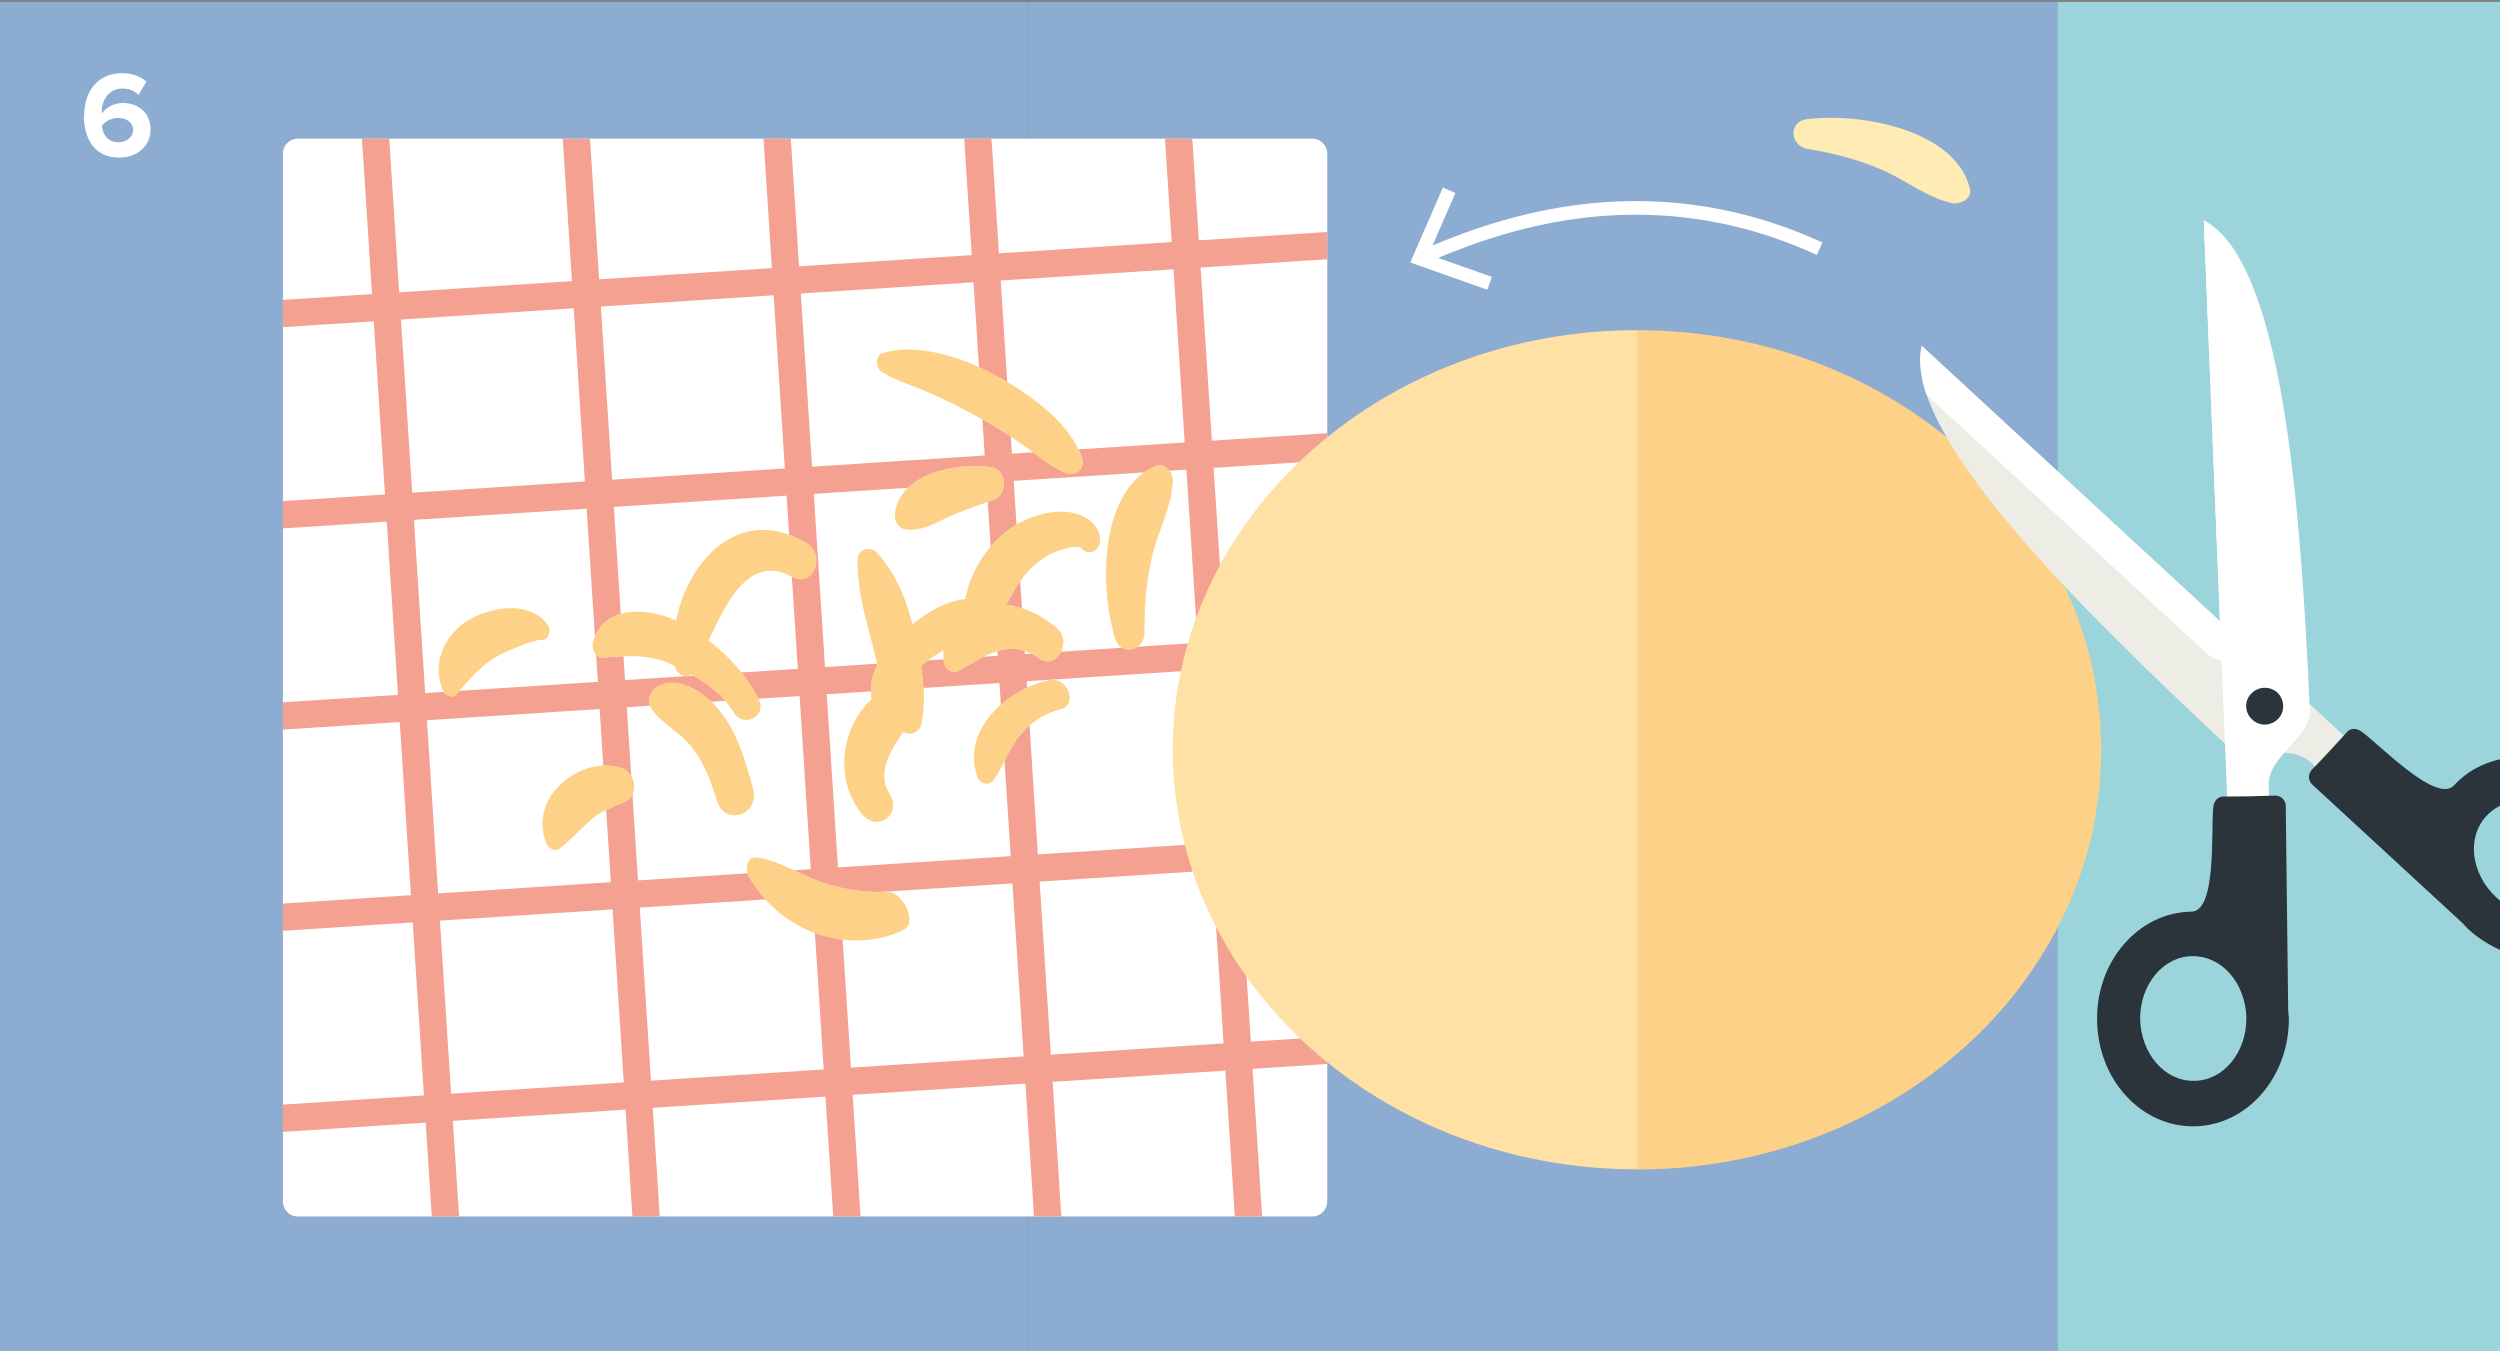
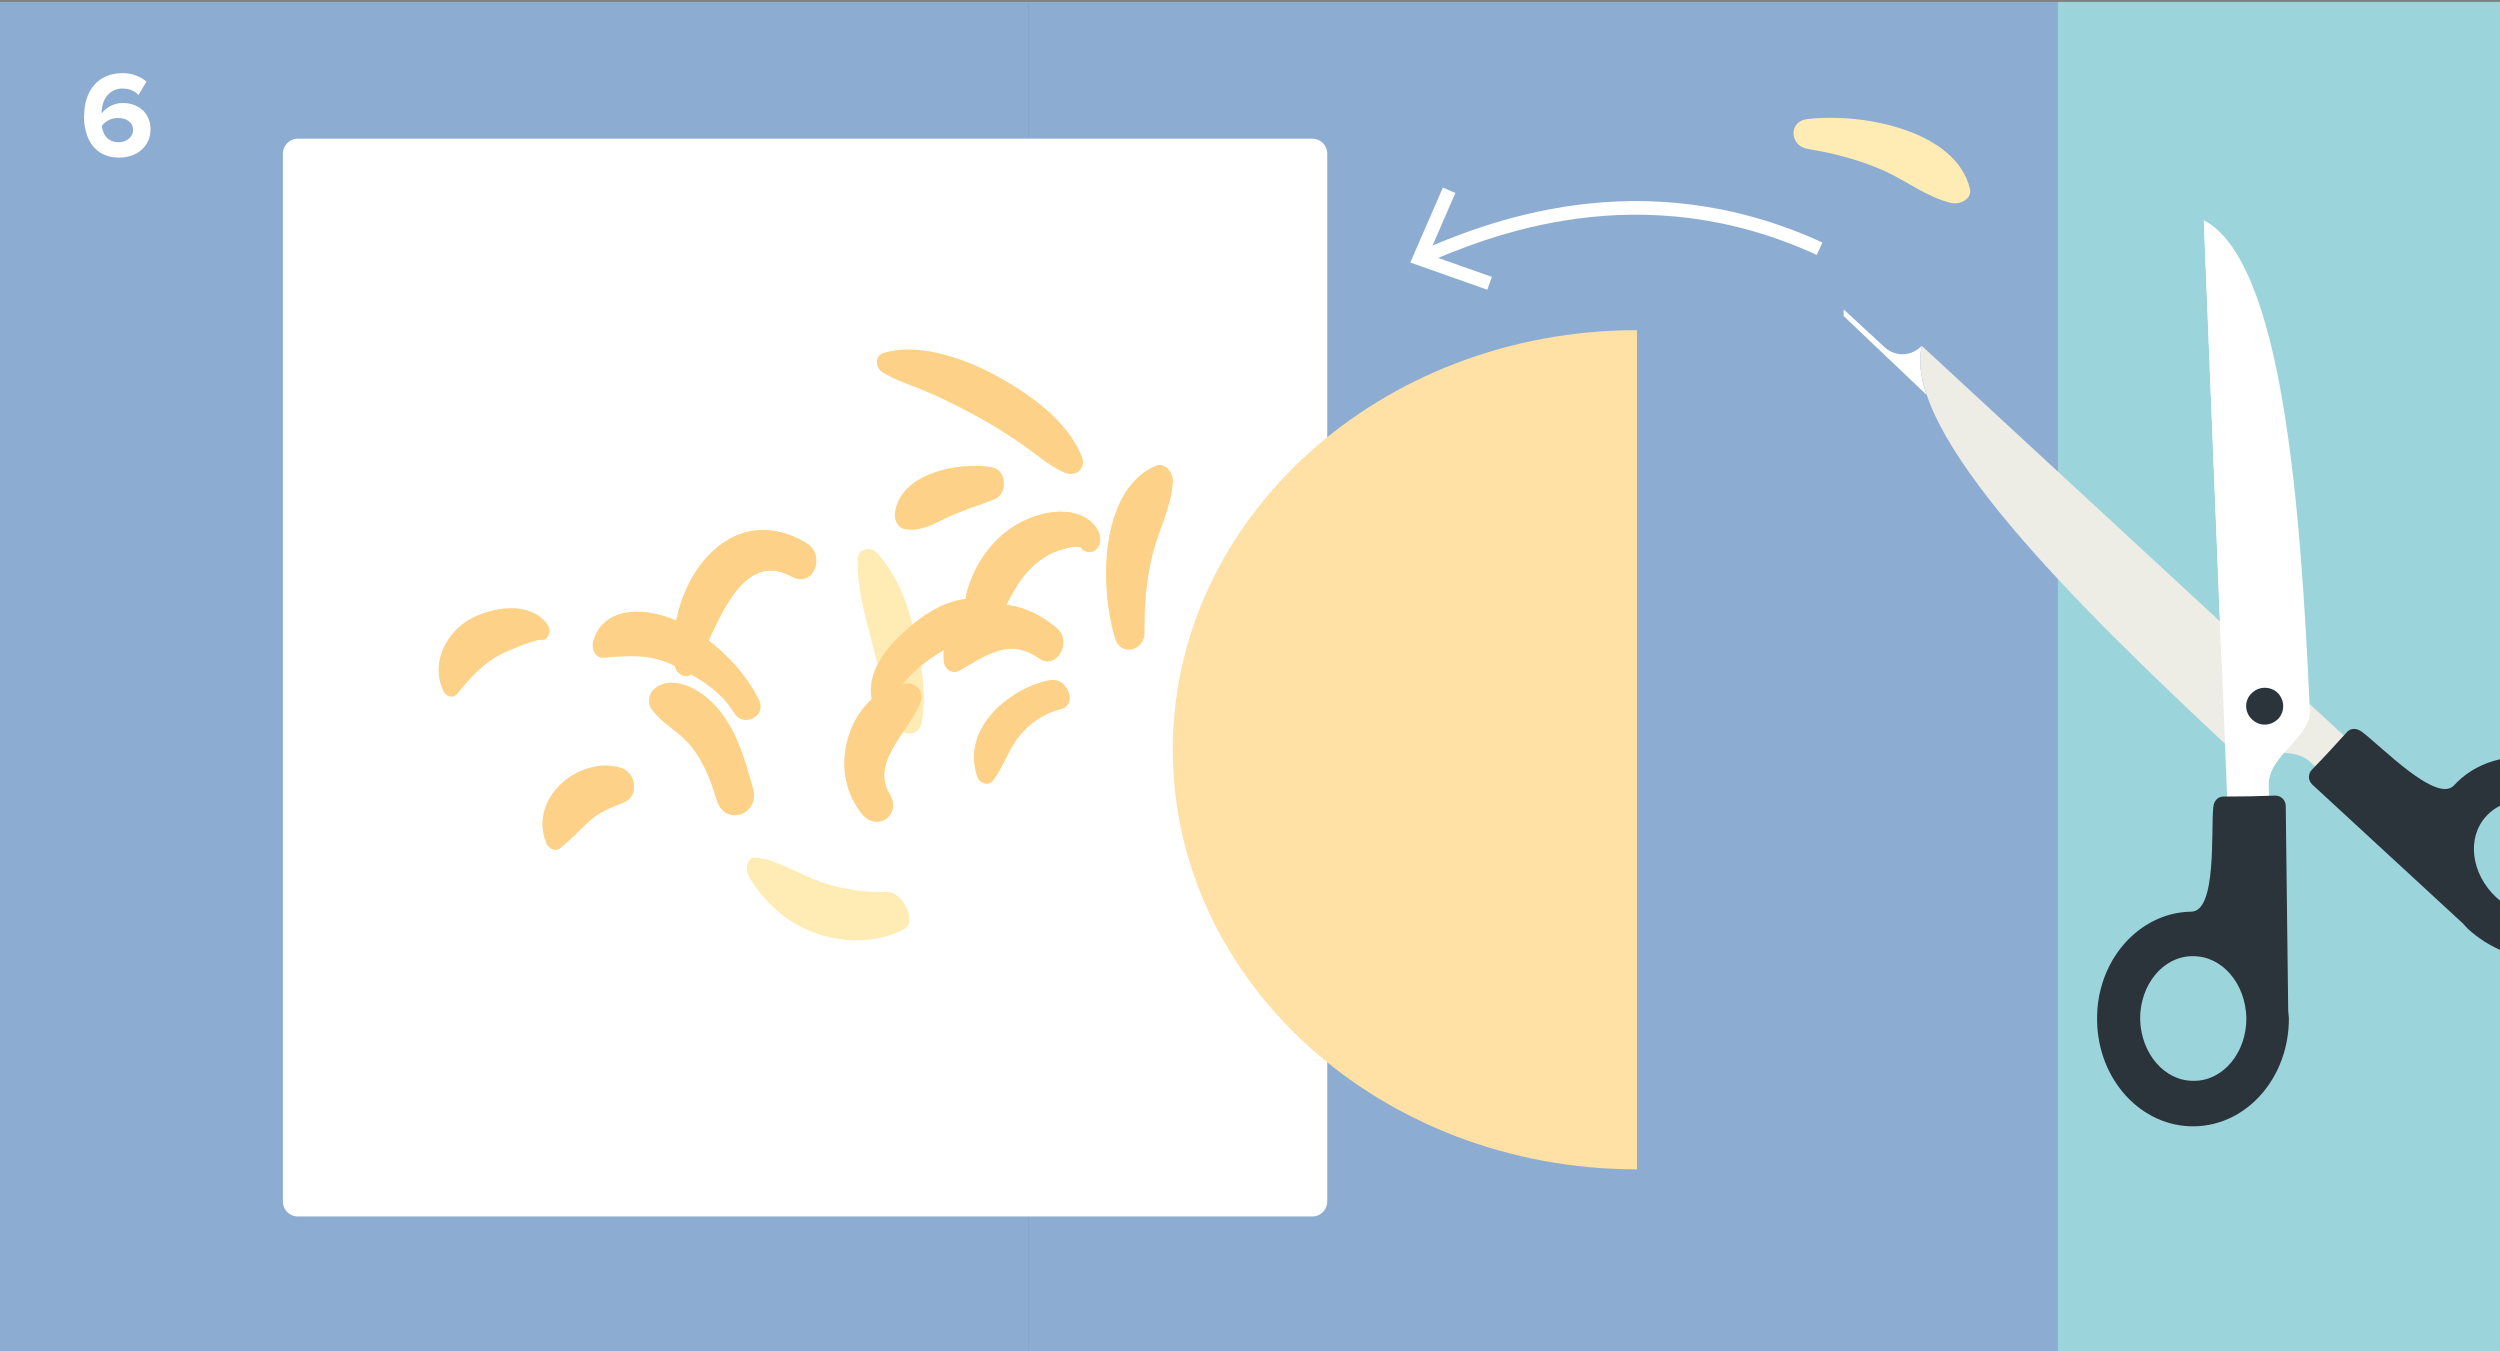
<svg xmlns="http://www.w3.org/2000/svg" id="Ebene_1" viewBox="0 0 183.54 99.21">
  <rect x="0" y="0" width="183.54" height="99.21" fill="#808080" stroke="none" />
  <defs>
    <style> .cls-1 { fill: #ffe0a5; } .cls-2 { fill: #9cd4dc; } .cls-3 { fill: #fdd187; } .cls-4 { fill: #fff; } .cls-5, .cls-6, .cls-7 { fill: none; } .cls-8 { clip-path: url(#clippath-1); } .cls-9 { fill: #2a343a; } .cls-10 { fill: #edece5; } .cls-6 { stroke: #fff; } .cls-7 { stroke: #f4a192; stroke-miterlimit: 10; stroke-width: 2px; } .cls-11 { fill: #8dacd2; } .cls-12 { clip-path: url(#clippath); } .cls-13 { fill: #ffecb4; } </style>
    <clipPath id="clippath">
-       <path class="cls-5" d="M21.87,10.18h74.47c.61,0,1.1.49,1.1,1.1v76.93c0,.61-.49,1.1-1.1,1.1H21.87c-.61,0-1.1-.49-1.1-1.1V11.28c0-.61.49-1.1,1.1-1.1Z" />
-     </clipPath>
+       </clipPath>
    <clipPath id="clippath-1">
      <rect class="cls-5" x="135.35" y="-.14" width="48.19" height="91.56" />
    </clipPath>
  </defs>
  <rect class="cls-11" x="0" y=".14" width="75.53" height="99.21" />
  <rect class="cls-11" x="75.53" y=".14" width="75.53" height="99.21" />
  <rect class="cls-2" x="151.06" y=".14" width="32.48" height="99.21" />
  <path class="cls-4" d="M6.18,8.48c0-1.82,1.03-3.11,2.8-3.11.73,0,1.34.25,1.77.62l-.58.98c-.32-.31-.67-.47-1.2-.47-.88,0-1.5.75-1.5,1.7,0,.04,0,.08,0,.13.28-.41.88-.77,1.54-.77,1.08,0,2.04.67,2.04,1.95,0,1.17-.93,2.06-2.3,2.06-1.83,0-2.59-1.4-2.59-3.1ZM9.77,9.56c0-.63-.54-.9-1.12-.9-.45,0-.88.21-1.17.57.05.58.38,1.21,1.22,1.21.69,0,1.07-.46,1.07-.88Z" />
  <path class="cls-4" d="M96.34,89.31H21.87c-.61,0-1.1-.49-1.1-1.1V11.28c0-.61.49-1.1,1.1-1.1h74.47c.61,0,1.1.49,1.1,1.1v76.93c0,.61-.49,1.1-1.1,1.1" />
  <g class="cls-12">
    <path class="cls-7" d="M106.72,94.39L100.61-.06M92.05,95.35L85.93.9M77.37,96.3L71.25,1.85M62.69,97.26L56.58,2.81M48.01,98.21L41.9,3.76M33.34,99.17L27.22,4.71M18.66,100.12L12.54,5.67M15.37,97.22l94.25-6.13M14.42,82.51l94.25-6.13M13.46,67.81l94.25-6.13M12.51,53.1l94.25-6.13M11.56,38.39l94.25-6.13M10.61,23.68l94.25-6.13M9.65,8.97L103.9,2.84" />
  </g>
-   <path class="cls-3" d="M120.18,24.24v61.62c18.82,0,34.08-13.79,34.08-30.81s-15.26-30.81-34.08-30.81" />
  <path class="cls-1" d="M86.1,55.04c0,17.02,15.26,30.81,34.08,30.81V24.24c-18.82,0-34.08,13.79-34.08,30.81" />
  <g class="cls-8">
    <path class="cls-10" d="M174.64,56.36c-.69.77-1.41,1.53-2.1,2.3-1.42-1.31-1.53-1.41-2.92-2.71-1.61-1.49-4.72.11-6.19-1.27-11.07-10.36-23.77-22.87-22.34-29.29,10.08,9.31,23.45,21.69,33.55,30.97" />
-     <path class="cls-4" d="M141.43,28.98c-.44-1.32-.58-2.53-.35-3.59l23.96,22.12-.31.36c-.74.79-1.93.81-2.7.12l-20.6-19.02Z" />
+     <path class="cls-4" d="M141.43,28.98c-.44-1.32-.58-2.53-.35-3.59c-.74.79-1.93.81-2.7.12l-20.6-19.02Z" />
    <path class="cls-9" d="M189.26,66.12c-1.45,1.59-4.14,1.47-6-.24-1.85-1.74-2.19-4.39-.72-5.97,1.45-1.59,4.14-1.47,6,.24,1.85,1.74,2.19,4.4.72,5.97M190.73,57.86c-3.19-2.97-7.94-3.04-10.56-.21-1.26,1.4-5.4-2.92-6.78-3.93-.35-.26-.78-.29-1.06,0-.87.96-1.72,1.89-2.61,2.8-.3.33-.26.8.04,1.08,3.69,3.4,7.35,6.78,11.04,10.18.13.15.24.25.36.39,3.2,2.94,7.94,3.04,10.58.18,2.64-2.86,2.19-7.56-1.01-10.5" />
    <path class="cls-4" d="M163.64,61.76c1-.04,2.04-.1,3.07-.13-.06-1.89-.09-2.07-.15-3.97-.07-2.18,3.11-3.51,3.02-5.5-.68-15.15-2-32.94-7.78-35.98.55,13.7,1.29,31.88,1.84,45.58" />
    <path class="cls-4" d="M164.28,18.79c-.73-1.23-1.53-2.1-2.49-2.6l1.31,32.54.5-.02c1.03-.03,1.83-.94,1.81-1.97l-1.13-27.94Z" />
    <path class="cls-9" d="M165.28,50.92c-.53.53-.49,1.4.06,1.9.57.54,1.4.49,1.94-.07.49-.55.45-1.39-.09-1.91-.55-.49-1.42-.46-1.91.09" />
    <path class="cls-9" d="M161.08,79.35c2.15,0,3.86-2.09,3.84-4.62-.06-2.54-1.8-4.57-3.96-4.53-2.15,0-3.86,2.1-3.84,4.62.06,2.53,1.8,4.57,3.96,4.53M153.96,74.92c-.08-4.36,3.05-7.93,6.91-7.99,1.89,0,1.44-5.97,1.62-7.67.04-.43.31-.77.72-.78,1.3,0,2.56-.02,3.83-.07.44,0,.76.34.77.75.06,5.02.12,10,.18,15.02.02.19.02.34.05.53.04,4.35-3.05,7.93-6.95,7.98-3.9.05-7.08-3.43-7.13-7.78" />
  </g>
  <path class="cls-13" d="M72.31,47.04c1.1-1.39,1.68-3.17,2.74-4.59.56-.76,1.32-1.42,2.15-1.82.33-.16.68-.27,1.03-.36.25-.08.5-.12.77-.13.16.03.27.04.34.03.23.42.84.47,1.14.16.7-.74.04-1.84-.76-2.31-1.41-.82-3.29-.39-4.56.21-2.76,1.31-4.83,4.74-4.36,8.2.11.79,1.04,1.2,1.5.61" />
  <path class="cls-13" d="M65.74,53.1c.43,1.01,1.73,1.02,1.93-.05.39-2.14-.03-4.42-.53-6.6-.48-2.11-1.29-4.28-2.78-5.89-.45-.49-1.37-.23-1.39.46-.06,1.95.46,3.94.97,5.85.56,2.07.95,4.24,1.8,6.22" />
  <path class="cls-13" d="M84.02,46.48c-.03-1.95.14-3.97.6-5.82.44-1.75,1.36-3.4,1.48-5.27.04-.67-.57-1.47-1.25-1.19-4,1.72-4.2,8.58-2.99,12.63.42,1.43,2.18.91,2.16-.37" />
  <path class="cls-13" d="M65.19,65.48c-1.54.05-3.22-.14-4.88-.71-1.58-.54-3.3-1.69-4.83-1.81-.55-.05-.92.73-.4,1.57,3.11,5,8.64,5.2,11.34,3.66.95-.54-.23-2.74-1.23-2.71" />
  <path class="cls-13" d="M64.8,27.33c1,.62,2.14.95,3.2,1.4,1.23.52,2.47,1.16,3.66,1.8,1.11.59,2.19,1.27,3.24,1.99,1.07.73,2.13,1.7,3.3,2.19.72.3,1.56-.26,1.22-1.16-1.05-2.75-4.14-4.82-6.49-6.07-2.37-1.26-5.66-2.34-8.12-1.54-.58.19-.55,1.07-.01,1.4" />
  <path class="cls-13" d="M41.1,62.28c.75-.59,1.42-1.3,2.12-1.96.79-.74,1.63-1.01,2.6-1.42,1.08-.45.95-2.17-.28-2.54-2.86-.87-6.77,2.07-5.44,5.52.16.42.66.66,1,.4" />
  <path class="cls-13" d="M66.42,38.84c1.12.19,2.05-.33,3.01-.8,1.16-.57,2.4-.92,3.6-1.4.92-.37.94-2.14-.25-2.34-2.35-.39-6.74.4-7.08,3.42-.05.46.25,1.05.72,1.12" />
  <path class="cls-13" d="M44.32,48.28c1.75-.14,3.33-.3,5.08.54,1.65.79,3.48,1.82,4.49,3.51.66,1.11,2.4.28,1.83-.93-1.17-2.43-3.54-4.57-5.82-5.71-2.12-1.07-5.56-1.39-6.35,1.4-.15.52.16,1.25.77,1.2" />
  <path class="cls-13" d="M72.89,57.32c.73-.95,1.11-2.19,1.84-3.15.81-1.07,1.88-1.79,3.15-2.11,1.28-.31.48-2.34-.76-2.13-2.77.49-6.62,3.41-5.37,7.09.18.53.84.69,1.15.29" />
  <path class="cls-13" d="M65.34,51.78c.72-1.65,2.08-2.89,3.52-3.8,1.33-.84,3.15-1.15,4.23-2.35.33-.36.15-1.12-.31-1.34-2.19-1.04-4.68.56-6.22,1.93-1.42,1.26-3.09,3.13-2.5,5.41.18.68,1.06.67,1.29.15" />
  <path class="cls-13" d="M32.53,50.68c.2.45.72.63,1.02.26,1.02-1.25,2.07-2.42,3.55-3.07.72-.32,1.55-.67,2.31-.86.3-.08.63.07.8-.28.02-.04.04-.08.06-.12.1-.22.07-.56-.09-.77-1.35-1.81-4.16-1.21-5.65-.39-1.63.89-2.96,3.08-2,5.23" />
  <path class="cls-13" d="M47.87,52.09c.7.98,1.78,1.51,2.59,2.38,1.12,1.21,1.69,2.73,2.17,4.29.6,1.95,3.18,1.05,2.65-.87-.6-2.15-1.22-4.39-2.76-6.07-1.13-1.24-3.12-2.33-4.46-1.26-.41.33-.57,1.02-.2,1.54" />
  <path class="cls-13" d="M63.26,59.73c1.11,1.39,3,.12,2.04-1.46-1.5-2.45,1.83-4.9,2.34-6.96.14-.55-.44-1.17-.94-1.14-3.99.25-6.29,5.99-3.44,9.56" />
  <path class="cls-13" d="M70.44,49.23c1.86-1.06,3.64-2.47,5.85-.89,1.26.9,2.48-1.22,1.29-2.23-1.6-1.35-3.53-2.04-5.42-1.61-1.79.42-3.11,1.98-2.86,4.09.08.62.69.9,1.14.64" />
  <path class="cls-13" d="M50.85,49.39c1.51-2.38,3.2-9.31,7.29-7.05,1.56.86,2.56-1.58,1.03-2.49-5.83-3.45-10.4,3.29-9.64,9,.08.64.95,1.11,1.32.53" />
  <path class="cls-3" d="M72.31,47.04c1.1-1.39,1.68-3.17,2.74-4.59.56-.76,1.32-1.42,2.15-1.82.33-.16.68-.27,1.03-.36.25-.08.5-.12.77-.13.16.03.27.04.34.03.23.42.84.47,1.14.16.7-.74.04-1.84-.76-2.31-1.41-.82-3.29-.39-4.56.21-2.76,1.31-4.83,4.74-4.36,8.2.11.79,1.04,1.2,1.5.61" />
-   <path class="cls-3" d="M65.74,53.1c.43,1.01,1.73,1.02,1.93-.05.39-2.14-.03-4.42-.53-6.6-.48-2.11-1.29-4.28-2.78-5.89-.45-.49-1.37-.23-1.39.46-.06,1.95.46,3.94.97,5.85.56,2.07.95,4.24,1.8,6.22" />
  <path class="cls-3" d="M84.02,46.48c-.03-1.95.14-3.97.6-5.82.44-1.75,1.36-3.4,1.48-5.27.04-.67-.57-1.47-1.25-1.19-4,1.72-4.2,8.58-2.99,12.63.42,1.43,2.18.91,2.16-.37" />
-   <path class="cls-3" d="M65.19,65.48c-1.54.05-3.22-.14-4.88-.71-1.58-.54-3.3-1.69-4.83-1.81-.55-.05-.92.73-.4,1.57,3.11,5,8.64,5.2,11.34,3.66.95-.54-.23-2.74-1.23-2.71" />
  <path class="cls-3" d="M64.8,27.33c1,.62,2.14.95,3.2,1.4,1.23.52,2.47,1.16,3.66,1.8,1.11.59,2.19,1.27,3.24,1.99,1.07.73,2.13,1.7,3.3,2.19.72.3,1.56-.26,1.22-1.16-1.05-2.75-4.14-4.82-6.49-6.07-2.37-1.26-5.66-2.34-8.12-1.54-.58.19-.55,1.07-.01,1.4" />
  <path class="cls-3" d="M41.1,62.28c.75-.59,1.42-1.3,2.12-1.96.79-.74,1.63-1.01,2.6-1.42,1.08-.45.95-2.17-.28-2.54-2.86-.87-6.77,2.07-5.44,5.52.16.42.66.66,1,.4" />
  <path class="cls-3" d="M66.42,38.84c1.12.19,2.05-.33,3.01-.8,1.16-.57,2.4-.92,3.6-1.4.92-.37.94-2.14-.25-2.34-2.35-.39-6.74.4-7.08,3.42-.05.46.25,1.05.72,1.12" />
  <path class="cls-3" d="M44.32,48.28c1.75-.14,3.33-.3,5.08.54,1.65.79,3.48,1.82,4.49,3.51.66,1.11,2.4.28,1.83-.93-1.17-2.43-3.54-4.57-5.82-5.71-2.12-1.07-5.56-1.39-6.35,1.4-.15.52.16,1.25.77,1.2" />
  <path class="cls-3" d="M72.89,57.32c.73-.95,1.11-2.19,1.84-3.15.81-1.07,1.88-1.79,3.15-2.11,1.28-.31.48-2.34-.76-2.13-2.77.49-6.62,3.41-5.37,7.09.18.53.84.69,1.15.29" />
  <path class="cls-3" d="M65.34,51.78c.72-1.65,2.08-2.89,3.52-3.8,1.33-.84,3.15-1.15,4.23-2.35.33-.36.15-1.12-.31-1.34-2.19-1.04-4.68.56-6.22,1.93-1.42,1.26-3.09,3.13-2.5,5.41.18.68,1.06.67,1.29.15" />
  <path class="cls-3" d="M32.53,50.68c.2.45.72.63,1.02.26,1.02-1.25,2.07-2.42,3.55-3.07.72-.32,1.55-.67,2.31-.86.3-.08.63.07.8-.28.02-.04.04-.08.06-.12.1-.22.07-.56-.09-.77-1.35-1.81-4.16-1.21-5.65-.39-1.63.89-2.96,3.08-2,5.23" />
  <path class="cls-3" d="M47.87,52.09c.7.98,1.78,1.51,2.59,2.38,1.12,1.21,1.69,2.73,2.17,4.29.6,1.95,3.18,1.05,2.65-.87-.6-2.15-1.22-4.39-2.76-6.07-1.13-1.24-3.12-2.33-4.46-1.26-.41.33-.57,1.02-.2,1.54" />
  <path class="cls-3" d="M63.26,59.73c1.11,1.39,3,.12,2.04-1.46-1.5-2.45,1.83-4.9,2.34-6.96.14-.55-.44-1.17-.94-1.14-3.99.25-6.29,5.99-3.44,9.56" />
  <path class="cls-3" d="M70.44,49.23c1.86-1.06,3.64-2.47,5.85-.89,1.26.9,2.48-1.22,1.29-2.23-1.6-1.35-3.53-2.04-5.42-1.61-1.79.42-3.11,1.98-2.86,4.09.08.62.69.9,1.14.64" />
  <path class="cls-3" d="M50.85,49.39c1.51-2.38,3.2-9.31,7.29-7.05,1.56.86,2.56-1.58,1.03-2.49-5.83-3.45-10.4,3.29-9.64,9,.08.64.95,1.11,1.32.53" />
  <path class="cls-13" d="M132.69,10.93c1.93.31,3.89.83,5.62,1.6,1.65.74,3.12,1.93,4.93,2.37.66.16,1.55-.31,1.39-1.02-1-4.24-7.72-5.62-11.92-5.14-1.48.17-1.28,1.99-.01,2.19" />
  <path class="cls-6" d="M133.59,18.26c-13.22-6.07-24.53-1.39-29.39.72" />
  <polyline class="cls-6" points="109.36 20.8 104.21 18.98 106.39 13.97" />
</svg>